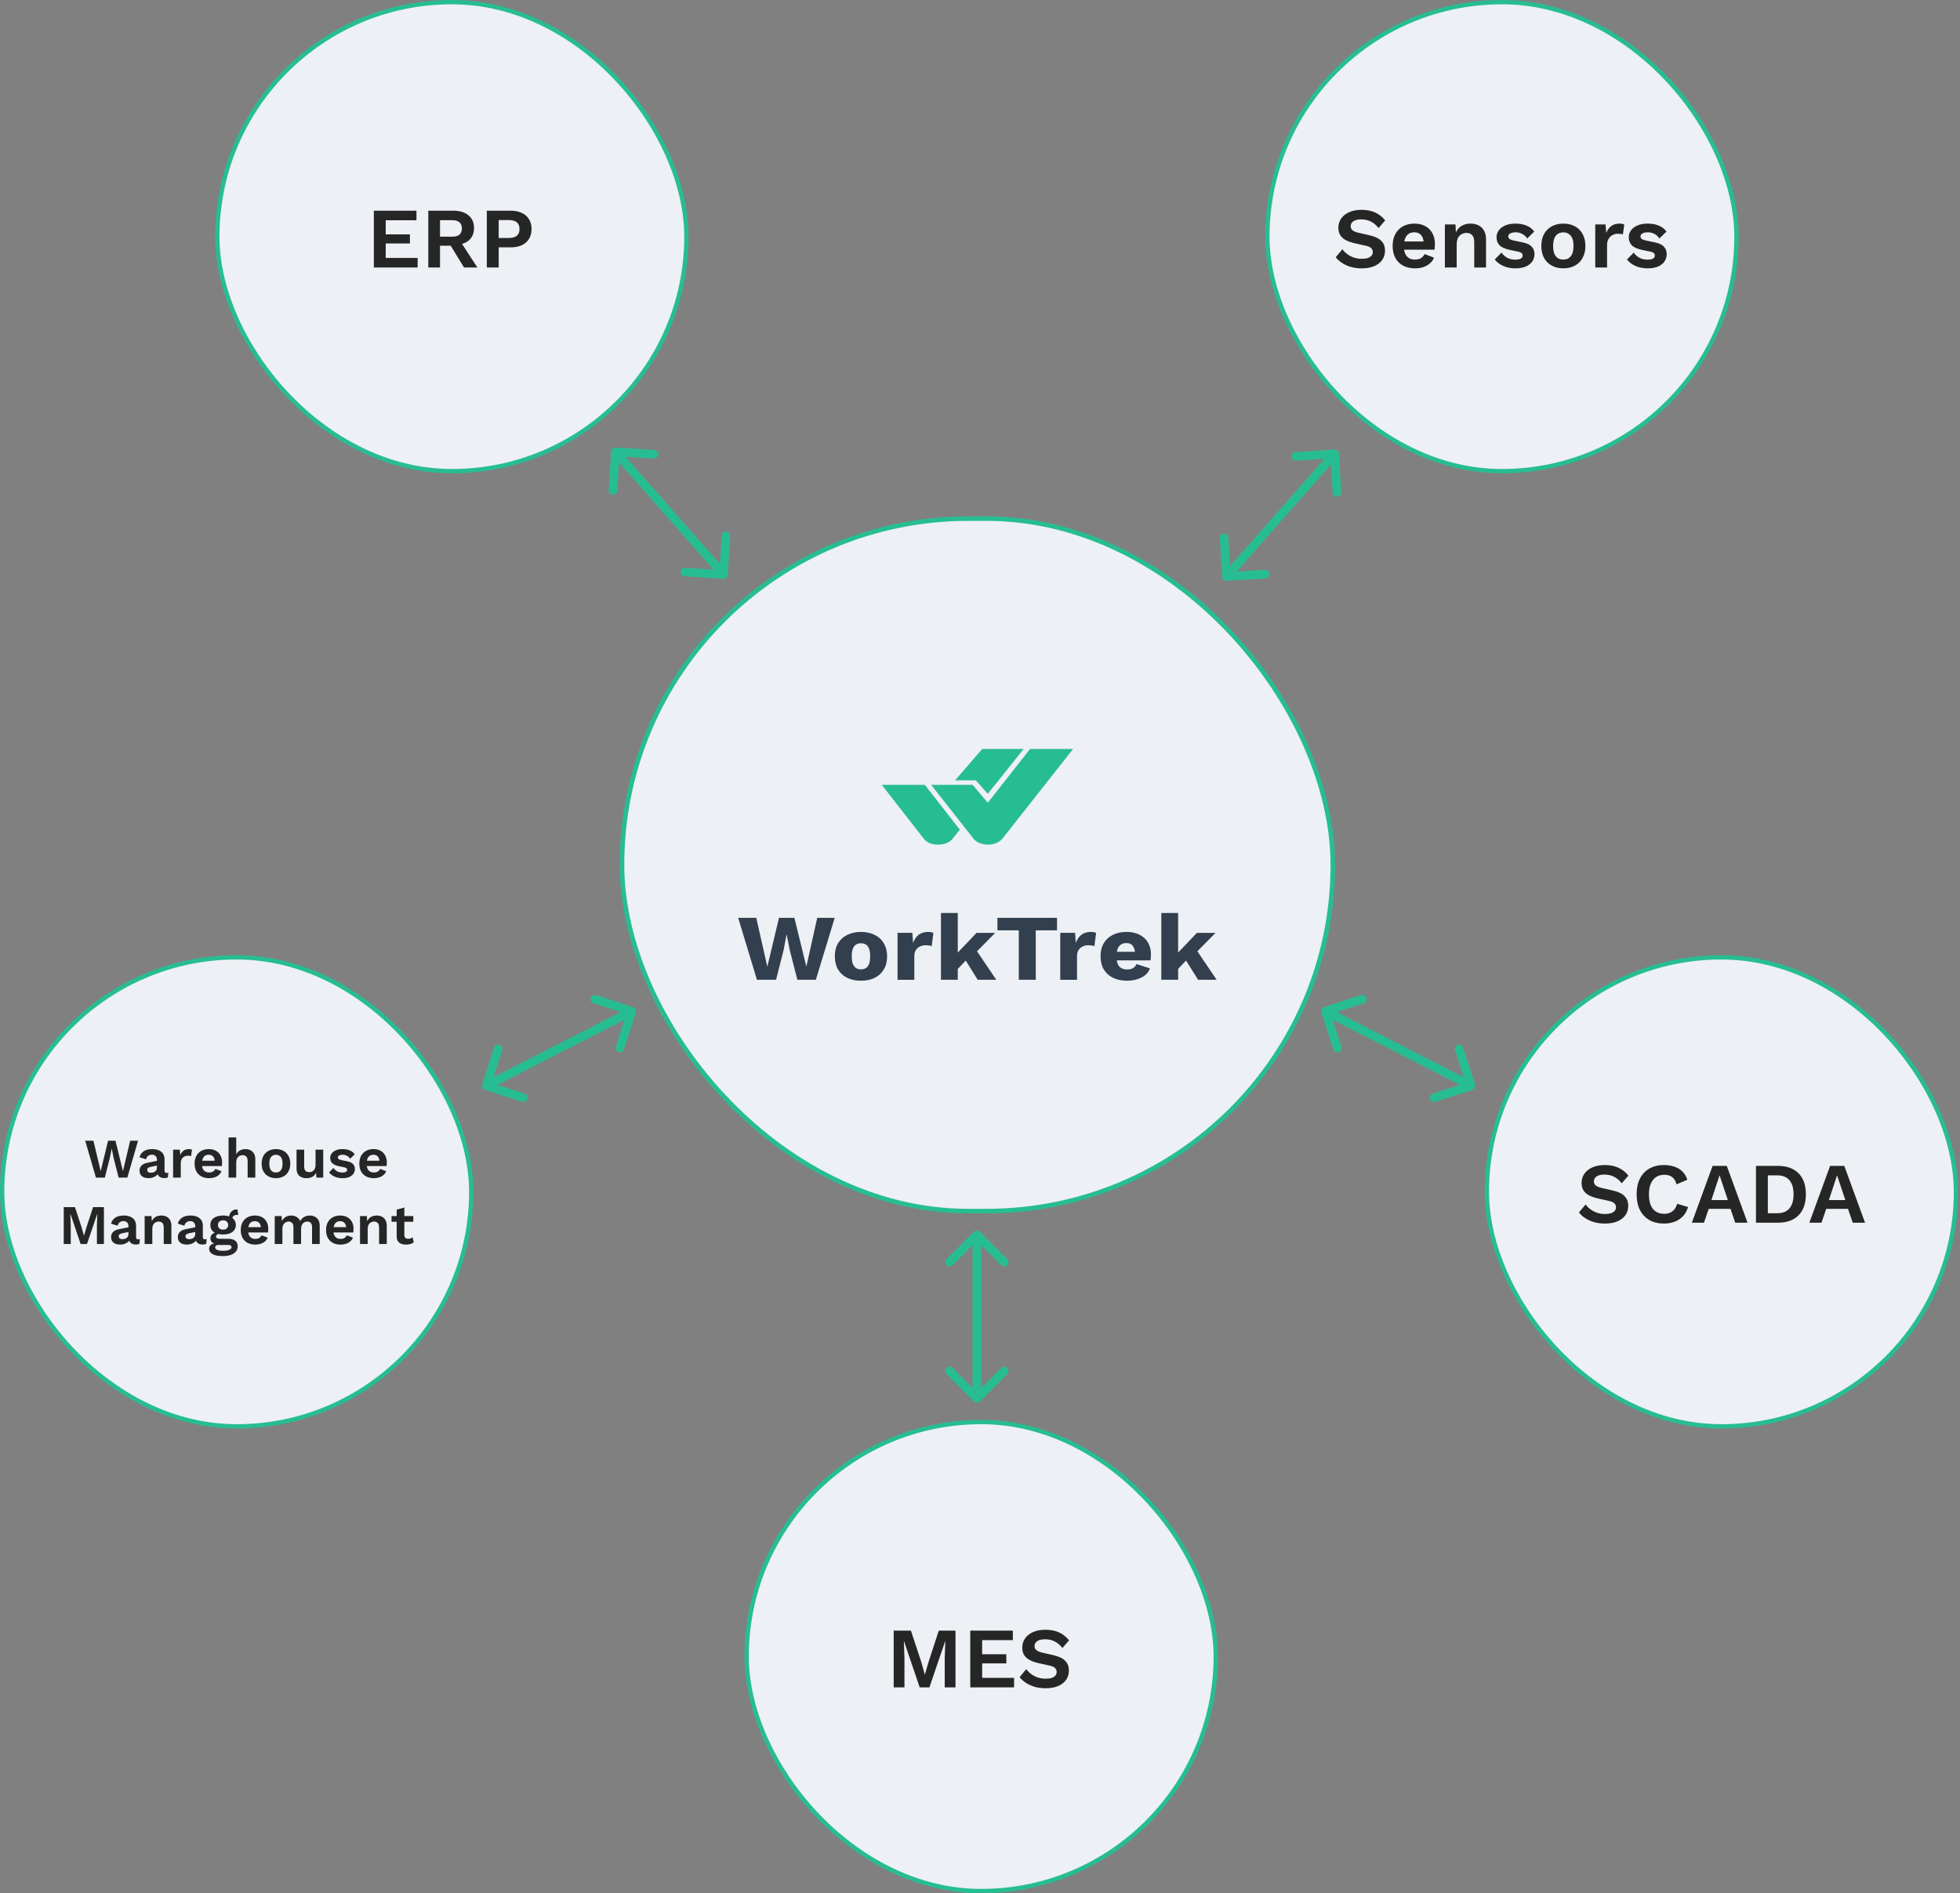
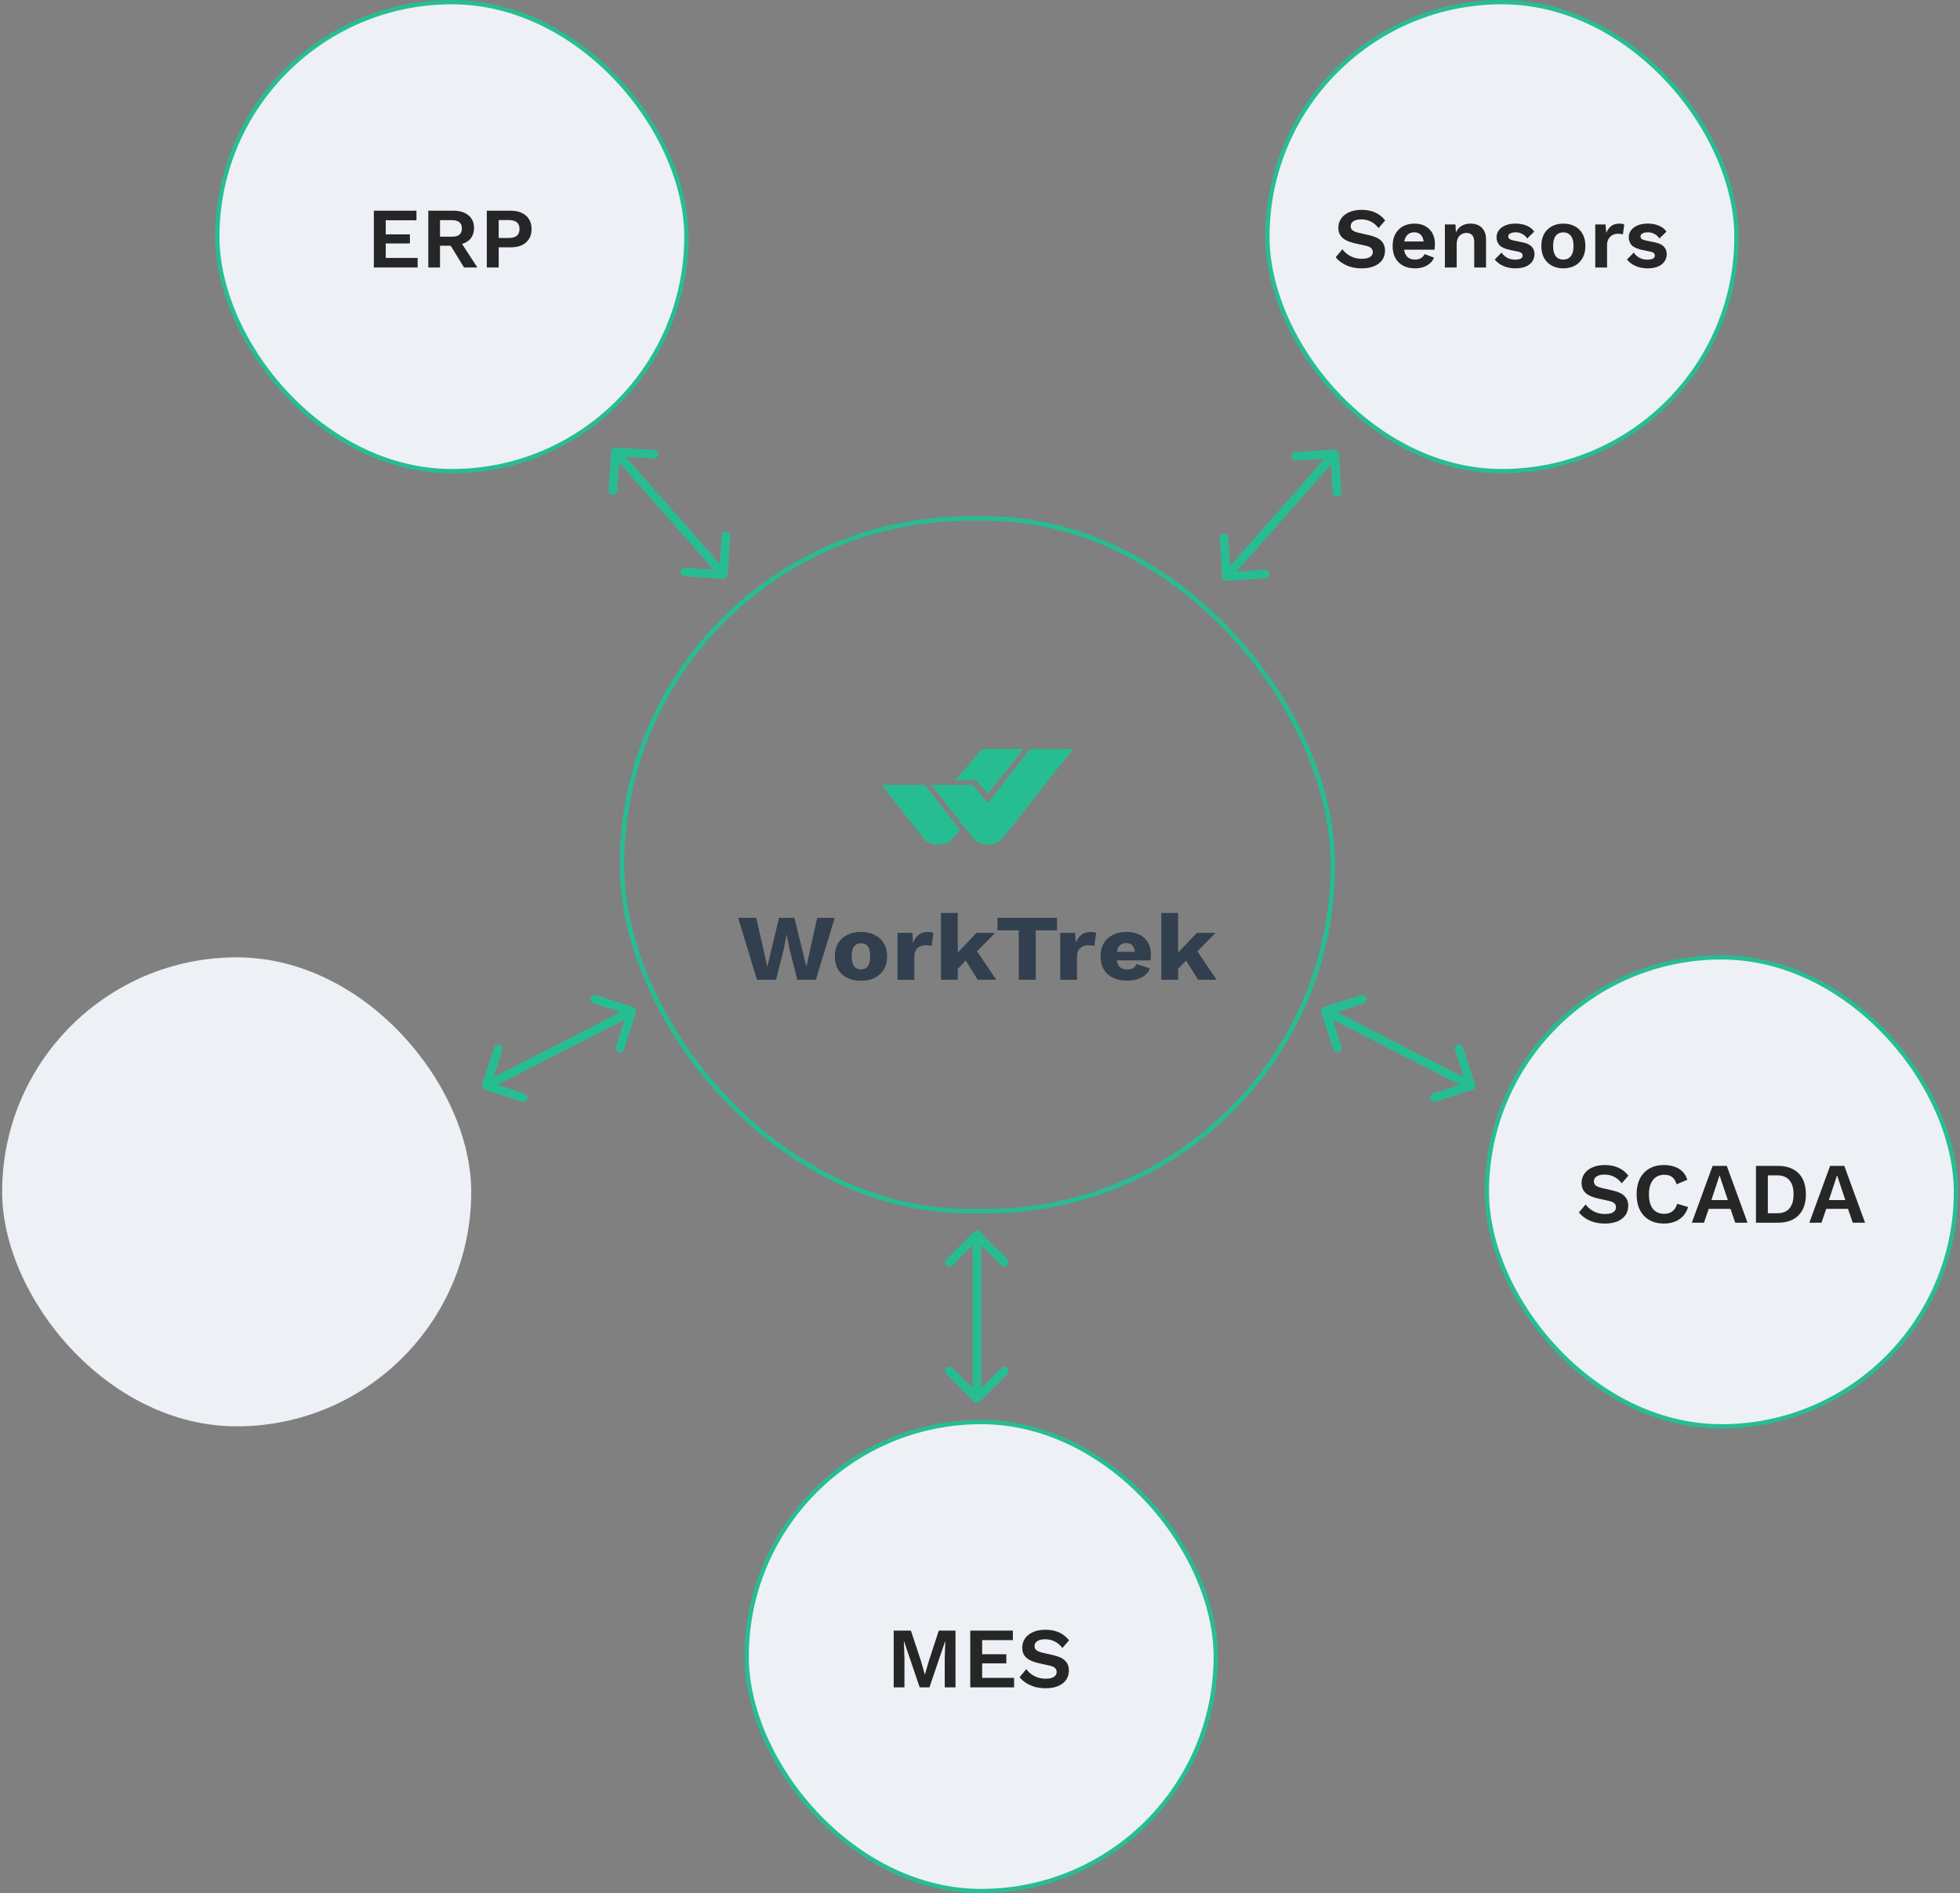
<svg xmlns="http://www.w3.org/2000/svg" width="413" height="399" viewBox="0 0 413 399" fill="none">
  <rect x="0" y="0" width="413" height="399" fill="#808080" stroke="none" />
  <rect x="45.793" y="0.453" width="98.843" height="98.843" rx="49.422" fill="#EDF0F4" />
  <rect x="45.793" y="0.453" width="98.843" height="98.843" rx="49.422" stroke="#27BD92" stroke-width="0.907" />
  <path d="M78.775 56.375V44.405H87.752V46.418H81.277V49.392H86.374V51.315H81.277V54.362H88.006V56.375H78.775ZM95.529 44.405C96.883 44.405 97.947 44.731 98.721 45.384C99.495 46.037 99.882 46.914 99.882 48.014C99.882 49.187 99.495 50.088 98.721 50.717C97.947 51.333 96.889 51.641 95.547 51.641L95.293 51.786H92.718V56.375H90.251V44.405H95.529ZM95.239 49.882C95.94 49.882 96.46 49.743 96.799 49.465C97.149 49.175 97.325 48.733 97.325 48.141C97.325 47.549 97.149 47.113 96.799 46.835C96.46 46.545 95.94 46.4 95.239 46.4H92.718V49.882H95.239ZM96.708 50.408L100.589 56.375H97.778L94.568 51.134L96.708 50.408ZM107.602 44.405C108.521 44.405 109.307 44.562 109.96 44.877C110.613 45.179 111.115 45.62 111.465 46.2C111.828 46.769 112.009 47.458 112.009 48.268C112.009 49.078 111.828 49.773 111.465 50.354C111.115 50.922 110.613 51.363 109.96 51.678C109.307 51.98 108.521 52.131 107.602 52.131H105.081V56.375H102.579V44.405H107.602ZM107.221 50.154C107.971 50.154 108.533 49.997 108.908 49.683C109.283 49.356 109.47 48.885 109.47 48.268C109.47 47.639 109.283 47.168 108.908 46.853C108.533 46.539 107.971 46.382 107.221 46.382H105.081V50.154H107.221Z" fill="#262626" />
  <rect x="267.057" y="0.453" width="98.843" height="98.843" rx="49.422" fill="#EDF0F4" />
  <rect x="267.057" y="0.453" width="98.843" height="98.843" rx="49.422" stroke="#27BD92" stroke-width="0.907" />
  <path d="M286.909 44.224C287.997 44.224 288.952 44.411 289.775 44.786C290.597 45.161 291.298 45.717 291.878 46.454L290.482 48.069C289.986 47.44 289.442 46.98 288.85 46.69C288.269 46.388 287.592 46.237 286.818 46.237C286.311 46.237 285.887 46.303 285.549 46.436C285.222 46.569 284.981 46.745 284.823 46.962C284.678 47.18 284.606 47.422 284.606 47.688C284.606 48.014 284.733 48.292 284.987 48.522C285.241 48.74 285.676 48.921 286.292 49.066L288.523 49.574C289.708 49.84 290.555 50.239 291.062 50.771C291.582 51.291 291.842 51.968 291.842 52.802C291.842 53.588 291.637 54.265 291.226 54.833C290.814 55.39 290.24 55.819 289.503 56.121C288.765 56.411 287.919 56.556 286.964 56.556C286.129 56.556 285.361 56.46 284.66 56.266C283.971 56.061 283.354 55.782 282.81 55.432C282.266 55.081 281.813 54.676 281.45 54.217L282.865 52.53C283.143 52.917 283.487 53.262 283.898 53.564C284.31 53.866 284.775 54.108 285.295 54.289C285.827 54.459 286.383 54.543 286.964 54.543C287.459 54.543 287.876 54.489 288.215 54.38C288.566 54.259 288.826 54.096 288.995 53.89C289.176 53.673 289.267 53.413 289.267 53.111C289.267 52.796 289.158 52.53 288.94 52.312C288.735 52.083 288.348 51.907 287.78 51.786L285.349 51.242C284.648 51.073 284.044 50.855 283.536 50.59C283.04 50.311 282.659 49.961 282.393 49.538C282.139 49.102 282.012 48.589 282.012 47.996C282.012 47.283 282.206 46.642 282.593 46.074C282.98 45.505 283.536 45.058 284.261 44.731C284.999 44.393 285.881 44.224 286.909 44.224ZM298.164 56.556C297.209 56.556 296.374 56.369 295.661 55.994C294.96 55.619 294.416 55.081 294.029 54.38C293.642 53.679 293.448 52.832 293.448 51.841C293.448 50.849 293.642 50.003 294.029 49.302C294.416 48.6 294.954 48.062 295.643 47.688C296.344 47.313 297.142 47.126 298.037 47.126C298.956 47.126 299.736 47.313 300.376 47.688C301.017 48.05 301.507 48.552 301.845 49.193C302.184 49.822 302.353 50.541 302.353 51.351C302.353 51.593 302.347 51.823 302.335 52.04C302.323 52.258 302.305 52.452 302.281 52.621H295.044V50.898H301.192L299.995 51.333C299.995 50.571 299.82 49.985 299.47 49.574C299.131 49.163 298.647 48.957 298.019 48.957C297.559 48.957 297.16 49.066 296.822 49.284C296.495 49.501 296.247 49.828 296.078 50.263C295.909 50.686 295.824 51.224 295.824 51.877C295.824 52.518 295.915 53.05 296.096 53.473C296.29 53.884 296.556 54.193 296.894 54.398C297.245 54.604 297.662 54.706 298.146 54.706C298.678 54.706 299.107 54.604 299.433 54.398C299.76 54.193 300.014 53.908 300.195 53.546L302.172 54.307C301.978 54.779 301.682 55.184 301.283 55.523C300.896 55.861 300.431 56.121 299.887 56.303C299.355 56.472 298.78 56.556 298.164 56.556ZM304.459 56.375V47.307H306.69L306.835 50.027L306.526 49.737C306.672 49.145 306.901 48.655 307.216 48.268C307.53 47.881 307.911 47.597 308.358 47.416C308.818 47.222 309.319 47.126 309.864 47.126C310.492 47.126 311.048 47.246 311.532 47.488C312.028 47.73 312.415 48.099 312.693 48.594C312.983 49.078 313.128 49.689 313.128 50.426V56.375H310.643V51.134C310.643 50.36 310.492 49.828 310.19 49.538C309.888 49.235 309.495 49.084 309.011 49.084C308.673 49.084 308.34 49.169 308.014 49.338C307.699 49.495 307.439 49.755 307.234 50.118C307.04 50.481 306.944 50.964 306.944 51.569V56.375H304.459ZM319.315 56.556C318.396 56.556 317.556 56.393 316.794 56.067C316.045 55.74 315.434 55.281 314.962 54.688L316.395 53.237C316.685 53.673 317.072 54.029 317.556 54.307C318.04 54.586 318.614 54.725 319.279 54.725C319.75 54.725 320.125 54.658 320.403 54.525C320.693 54.38 320.839 54.156 320.839 53.854C320.839 53.661 320.772 53.497 320.639 53.364C320.506 53.219 320.24 53.104 319.841 53.02L318.245 52.693C317.193 52.476 316.444 52.149 315.996 51.714C315.561 51.267 315.343 50.692 315.343 49.991C315.343 49.495 315.488 49.03 315.779 48.594C316.081 48.159 316.528 47.809 317.121 47.543C317.713 47.264 318.451 47.126 319.333 47.126C320.24 47.126 321.026 47.27 321.691 47.561C322.368 47.839 322.9 48.256 323.287 48.812L321.8 50.263C321.534 49.84 321.183 49.52 320.748 49.302C320.325 49.072 319.877 48.957 319.406 48.957C319.067 48.957 318.777 48.993 318.535 49.066C318.293 49.139 318.112 49.241 317.991 49.374C317.87 49.495 317.81 49.653 317.81 49.846C317.81 50.039 317.894 50.209 318.064 50.354C318.233 50.487 318.541 50.602 318.989 50.698L320.839 51.079C321.733 51.261 322.374 51.569 322.761 52.004C323.148 52.427 323.341 52.941 323.341 53.546C323.341 54.126 323.184 54.646 322.87 55.105C322.568 55.553 322.114 55.91 321.51 56.175C320.917 56.429 320.186 56.556 319.315 56.556ZM329.422 47.126C330.341 47.126 331.145 47.313 331.835 47.688C332.536 48.062 333.08 48.6 333.467 49.302C333.866 50.003 334.065 50.849 334.065 51.841C334.065 52.82 333.866 53.667 333.467 54.38C333.08 55.081 332.536 55.619 331.835 55.994C331.145 56.369 330.341 56.556 329.422 56.556C328.516 56.556 327.712 56.369 327.01 55.994C326.309 55.619 325.759 55.081 325.36 54.38C324.973 53.667 324.78 52.82 324.78 51.841C324.78 50.849 324.973 50.003 325.36 49.302C325.759 48.6 326.309 48.062 327.01 47.688C327.712 47.313 328.516 47.126 329.422 47.126ZM329.422 48.975C328.963 48.975 328.57 49.084 328.244 49.302C327.929 49.507 327.687 49.822 327.518 50.245C327.349 50.668 327.264 51.2 327.264 51.841C327.264 52.482 327.349 53.014 327.518 53.437C327.687 53.86 327.929 54.181 328.244 54.398C328.57 54.604 328.963 54.706 329.422 54.706C329.87 54.706 330.251 54.604 330.565 54.398C330.891 54.181 331.139 53.86 331.309 53.437C331.478 53.014 331.563 52.482 331.563 51.841C331.563 51.2 331.478 50.668 331.309 50.245C331.139 49.822 330.891 49.507 330.565 49.302C330.251 49.084 329.87 48.975 329.422 48.975ZM336.144 56.375V47.307H338.303L338.466 49.084C338.708 48.456 339.058 47.972 339.518 47.633C339.989 47.295 340.576 47.126 341.277 47.126C341.483 47.126 341.67 47.144 341.839 47.18C342.008 47.216 342.148 47.264 342.256 47.325L341.966 49.411C341.845 49.362 341.694 49.326 341.513 49.302C341.343 49.278 341.12 49.266 340.842 49.266C340.479 49.266 340.128 49.356 339.79 49.538C339.451 49.707 339.173 49.973 338.956 50.336C338.738 50.686 338.629 51.134 338.629 51.678V56.375H336.144ZM347.175 56.556C346.256 56.556 345.416 56.393 344.654 56.067C343.904 55.74 343.294 55.281 342.822 54.688L344.255 53.237C344.545 53.673 344.932 54.029 345.416 54.307C345.899 54.586 346.474 54.725 347.139 54.725C347.61 54.725 347.985 54.658 348.263 54.525C348.553 54.38 348.698 54.156 348.698 53.854C348.698 53.661 348.632 53.497 348.499 53.364C348.366 53.219 348.1 53.104 347.701 53.02L346.105 52.693C345.053 52.476 344.303 52.149 343.856 51.714C343.421 51.267 343.203 50.692 343.203 49.991C343.203 49.495 343.348 49.03 343.638 48.594C343.941 48.159 344.388 47.809 344.98 47.543C345.573 47.264 346.31 47.126 347.193 47.126C348.1 47.126 348.886 47.27 349.551 47.561C350.228 47.839 350.76 48.256 351.147 48.812L349.66 50.263C349.394 49.84 349.043 49.52 348.608 49.302C348.185 49.072 347.737 48.957 347.266 48.957C346.927 48.957 346.637 48.993 346.395 49.066C346.153 49.139 345.972 49.241 345.851 49.374C345.73 49.495 345.67 49.653 345.67 49.846C345.67 50.039 345.754 50.209 345.924 50.354C346.093 50.487 346.401 50.602 346.849 50.698L348.698 51.079C349.593 51.261 350.234 51.569 350.621 52.004C351.008 52.427 351.201 52.941 351.201 53.546C351.201 54.126 351.044 54.646 350.73 55.105C350.427 55.553 349.974 55.91 349.369 56.175C348.777 56.429 348.046 56.556 347.175 56.556Z" fill="#262626" />
  <rect x="157.332" y="299.703" width="98.843" height="98.843" rx="49.422" fill="#EDF0F4" />
  <rect x="157.332" y="299.703" width="98.843" height="98.843" rx="49.422" stroke="#27BD92" stroke-width="0.907" />
  <path d="M201.336 343.655V355.625H199.068V349.386L199.195 345.886H199.159L195.84 355.625H193.791L190.49 345.886H190.454L190.581 349.386V355.625H188.314V343.655H191.941L194.099 350.184L194.861 352.886H194.897L195.677 350.202L197.817 343.655H201.336ZM204.449 355.625V343.655H213.426V345.668H206.951V348.642H212.048V350.565H206.951V353.612H213.68V355.625H204.449ZM220.296 343.474C221.385 343.474 222.34 343.661 223.162 344.036C223.984 344.411 224.685 344.967 225.266 345.704L223.869 347.319C223.374 346.69 222.829 346.23 222.237 345.94C221.657 345.638 220.98 345.487 220.206 345.487C219.698 345.487 219.275 345.553 218.936 345.686C218.61 345.819 218.368 345.995 218.211 346.212C218.066 346.43 217.993 346.672 217.993 346.938C217.993 347.264 218.12 347.542 218.374 347.772C218.628 347.99 219.063 348.171 219.68 348.316L221.911 348.824C223.095 349.09 223.942 349.489 224.45 350.021C224.97 350.541 225.229 351.218 225.229 352.052C225.229 352.838 225.024 353.515 224.613 354.083C224.202 354.64 223.627 355.069 222.89 355.371C222.152 355.661 221.306 355.806 220.351 355.806C219.517 355.806 218.749 355.71 218.047 355.516C217.358 355.311 216.742 355.033 216.198 354.682C215.653 354.331 215.2 353.926 214.837 353.467L216.252 351.78C216.53 352.167 216.875 352.512 217.286 352.814C217.697 353.116 218.162 353.358 218.682 353.539C219.214 353.709 219.77 353.793 220.351 353.793C220.847 353.793 221.264 353.739 221.602 353.63C221.953 353.509 222.213 353.346 222.382 353.14C222.563 352.923 222.654 352.663 222.654 352.36C222.654 352.046 222.545 351.78 222.328 351.562C222.122 351.333 221.735 351.157 221.167 351.036L218.737 350.492C218.035 350.323 217.431 350.105 216.923 349.839C216.427 349.561 216.046 349.211 215.78 348.788C215.527 348.352 215.4 347.838 215.4 347.246C215.4 346.533 215.593 345.892 215.98 345.324C216.367 344.755 216.923 344.308 217.648 343.981C218.386 343.643 219.269 343.474 220.296 343.474Z" fill="#262626" />
  <rect x="313.305" y="201.766" width="98.843" height="98.843" rx="49.422" fill="#EDF0F4" />
  <rect x="313.305" y="201.766" width="98.843" height="98.843" rx="49.422" stroke="#27BD92" stroke-width="0.907" />
  <path d="M338.157 245.537C339.245 245.537 340.201 245.724 341.023 246.099C341.845 246.474 342.546 247.03 343.127 247.767L341.73 249.382C341.234 248.753 340.69 248.293 340.098 248.003C339.517 247.701 338.84 247.55 338.066 247.55C337.559 247.55 337.135 247.616 336.797 247.749C336.47 247.882 336.229 248.058 336.071 248.275C335.926 248.493 335.854 248.735 335.854 249.001C335.854 249.327 335.981 249.605 336.235 249.835C336.489 250.053 336.924 250.234 337.541 250.379L339.771 250.887C340.956 251.153 341.803 251.552 342.31 252.084C342.83 252.604 343.09 253.281 343.09 254.115C343.09 254.901 342.885 255.578 342.474 256.146C342.063 256.703 341.488 257.132 340.751 257.434C340.013 257.724 339.167 257.869 338.212 257.869C337.377 257.869 336.61 257.773 335.908 257.579C335.219 257.374 334.602 257.096 334.058 256.745C333.514 256.394 333.061 255.989 332.698 255.53L334.113 253.843C334.391 254.23 334.735 254.575 335.147 254.877C335.558 255.179 336.023 255.421 336.543 255.602C337.075 255.772 337.631 255.856 338.212 255.856C338.707 255.856 339.124 255.802 339.463 255.693C339.814 255.572 340.074 255.409 340.243 255.203C340.424 254.986 340.515 254.726 340.515 254.423C340.515 254.109 340.406 253.843 340.188 253.625C339.983 253.396 339.596 253.22 339.028 253.099L336.597 252.555C335.896 252.386 335.292 252.168 334.784 251.902C334.288 251.624 333.907 251.274 333.641 250.851C333.387 250.415 333.26 249.901 333.26 249.309C333.26 248.596 333.454 247.955 333.841 247.387C334.228 246.818 334.784 246.371 335.509 246.044C336.247 245.706 337.129 245.537 338.157 245.537ZM355.705 254.387C355.475 255.161 355.113 255.808 354.617 256.328C354.121 256.848 353.535 257.235 352.858 257.488C352.181 257.742 351.437 257.869 350.627 257.869C349.442 257.869 348.414 257.621 347.544 257.126C346.685 256.63 346.02 255.923 345.549 255.004C345.089 254.085 344.86 252.985 344.86 251.703C344.86 250.421 345.089 249.321 345.549 248.402C346.02 247.483 346.685 246.776 347.544 246.28C348.414 245.784 349.43 245.537 350.591 245.537C351.413 245.537 352.156 245.651 352.821 245.881C353.486 246.099 354.049 246.437 354.508 246.897C354.98 247.356 355.324 247.937 355.542 248.638L353.275 249.599C353.069 248.874 352.755 248.36 352.332 248.058C351.909 247.743 351.364 247.586 350.699 247.586C350.047 247.586 349.472 247.743 348.976 248.058C348.493 248.372 348.118 248.837 347.852 249.454C347.586 250.059 347.453 250.808 347.453 251.703C347.453 252.586 347.574 253.335 347.816 253.952C348.07 254.569 348.438 255.034 348.922 255.348C349.406 255.663 349.998 255.82 350.699 255.82C351.352 255.82 351.915 255.645 352.386 255.294C352.87 254.943 353.208 254.411 353.402 253.698L355.705 254.387ZM368.23 257.688H365.637L364.639 254.768H360.051L359.053 257.688H356.496L360.867 245.718H363.859L368.23 257.688ZM360.613 252.918H364.077L362.336 247.695L360.613 252.918ZM374.631 245.718C376.505 245.718 377.956 246.238 378.983 247.278C380.011 248.305 380.525 249.781 380.525 251.703C380.525 253.613 380.011 255.088 378.983 256.128C377.956 257.168 376.505 257.688 374.631 257.688H370.006V245.718H374.631ZM374.504 255.693C375.64 255.693 376.493 255.354 377.061 254.677C377.641 253.988 377.931 252.997 377.931 251.703C377.931 250.409 377.641 249.424 377.061 248.747C376.493 248.058 375.64 247.713 374.504 247.713H372.509V255.693H374.504ZM392.991 257.688H390.397L389.4 254.768H384.811L383.814 257.688H381.257L385.627 245.718H388.62L392.991 257.688ZM385.373 252.918H388.838L387.096 247.695L385.373 252.918Z" fill="#262626" />
  <rect x="0.453" y="201.766" width="98.843" height="98.843" rx="49.422" fill="#EDF0F4" />
-   <rect x="0.453" y="201.766" width="98.843" height="98.843" rx="49.422" stroke="#27BD92" stroke-width="0.907" />
-   <path d="M20.214 248.188L17.951 240.407H19.684L21.216 246.832L22.772 240.407H24.328L25.908 246.832L27.429 240.407H29.091L26.828 248.188H25L23.916 243.944L23.55 242.105H23.527L23.161 243.944L22.089 248.188H20.214ZM33.068 244.427C33.068 244.089 32.969 243.826 32.773 243.638C32.584 243.449 32.333 243.355 32.019 243.355C31.728 243.355 31.472 243.429 31.252 243.579C31.032 243.728 30.871 243.976 30.769 244.321L29.39 243.897C29.523 243.378 29.814 242.962 30.262 242.647C30.718 242.333 31.327 242.176 32.089 242.176C32.608 242.176 33.06 242.258 33.445 242.423C33.83 242.581 34.129 242.82 34.341 243.142C34.561 243.465 34.671 243.869 34.671 244.357V246.75C34.671 247.048 34.812 247.198 35.095 247.198C35.229 247.198 35.355 247.178 35.473 247.139L35.378 248.141C35.174 248.243 34.919 248.294 34.612 248.294C34.337 248.294 34.089 248.247 33.869 248.153C33.649 248.058 33.476 247.917 33.351 247.728C33.225 247.532 33.162 247.288 33.162 246.997V246.95L33.445 246.903C33.398 247.202 33.268 247.457 33.056 247.669C32.844 247.874 32.584 248.031 32.278 248.141C31.979 248.251 31.669 248.306 31.347 248.306C30.946 248.306 30.6 248.247 30.309 248.129C30.018 248.003 29.794 247.823 29.637 247.587C29.48 247.351 29.401 247.06 29.401 246.714C29.401 246.274 29.543 245.917 29.826 245.642C30.109 245.359 30.514 245.166 31.04 245.064L33.256 244.616L33.245 245.618L31.83 245.901C31.563 245.956 31.358 246.031 31.217 246.125C31.083 246.211 31.017 246.357 31.017 246.561C31.017 246.758 31.087 246.907 31.229 247.009C31.378 247.111 31.555 247.162 31.759 247.162C31.924 247.162 32.085 247.143 32.243 247.103C32.4 247.064 32.541 247.001 32.667 246.915C32.793 246.828 32.891 246.71 32.962 246.561C33.032 246.412 33.068 246.231 33.068 246.019V244.427ZM36.477 248.188V242.294H37.88L37.986 243.449C38.143 243.04 38.371 242.726 38.67 242.506C38.977 242.286 39.358 242.176 39.813 242.176C39.947 242.176 40.069 242.188 40.179 242.211C40.289 242.235 40.379 242.266 40.45 242.305L40.261 243.661C40.183 243.63 40.085 243.606 39.967 243.59C39.857 243.575 39.711 243.567 39.531 243.567C39.295 243.567 39.067 243.626 38.847 243.744C38.627 243.854 38.446 244.027 38.304 244.262C38.163 244.49 38.092 244.781 38.092 245.135V248.188H36.477ZM44.07 248.306C43.45 248.306 42.907 248.184 42.444 247.94C41.988 247.697 41.634 247.347 41.383 246.891C41.131 246.435 41.005 245.885 41.005 245.241C41.005 244.596 41.131 244.046 41.383 243.59C41.634 243.135 41.984 242.785 42.432 242.541C42.888 242.298 43.406 242.176 43.988 242.176C44.585 242.176 45.092 242.298 45.509 242.541C45.925 242.777 46.243 243.103 46.464 243.52C46.684 243.928 46.794 244.396 46.794 244.923C46.794 245.08 46.79 245.229 46.782 245.371C46.774 245.512 46.762 245.638 46.746 245.748H42.043V244.628H46.039L45.261 244.911C45.261 244.416 45.147 244.034 44.919 243.767C44.699 243.5 44.385 243.366 43.976 243.366C43.678 243.366 43.418 243.437 43.198 243.579C42.986 243.72 42.825 243.932 42.715 244.215C42.605 244.49 42.55 244.84 42.55 245.264C42.55 245.681 42.609 246.027 42.727 246.302C42.852 246.569 43.025 246.769 43.245 246.903C43.473 247.037 43.744 247.103 44.059 247.103C44.404 247.103 44.683 247.037 44.896 246.903C45.108 246.769 45.273 246.585 45.391 246.349L46.676 246.844C46.55 247.151 46.357 247.414 46.098 247.634C45.847 247.854 45.544 248.023 45.19 248.141C44.845 248.251 44.471 248.306 44.07 248.306ZM48.162 248.188V239.712H49.777V243.296C49.966 242.918 50.225 242.639 50.555 242.459C50.886 242.27 51.259 242.176 51.675 242.176C52.084 242.176 52.446 242.254 52.76 242.412C53.082 242.569 53.334 242.808 53.514 243.131C53.703 243.445 53.797 243.842 53.797 244.321V248.188H52.182V244.793C52.182 244.282 52.084 243.932 51.888 243.744C51.691 243.547 51.44 243.449 51.133 243.449C50.905 243.449 50.685 243.504 50.473 243.614C50.269 243.716 50.1 243.889 49.966 244.133C49.84 244.368 49.777 244.683 49.777 245.076V248.188H48.162ZM58.149 242.176C58.746 242.176 59.269 242.298 59.717 242.541C60.173 242.785 60.526 243.135 60.778 243.59C61.037 244.046 61.167 244.596 61.167 245.241C61.167 245.877 61.037 246.428 60.778 246.891C60.526 247.347 60.173 247.697 59.717 247.94C59.269 248.184 58.746 248.306 58.149 248.306C57.559 248.306 57.037 248.184 56.581 247.94C56.125 247.697 55.768 247.347 55.508 246.891C55.257 246.428 55.131 245.877 55.131 245.241C55.131 244.596 55.257 244.046 55.508 243.59C55.768 243.135 56.125 242.785 56.581 242.541C57.037 242.298 57.559 242.176 58.149 242.176ZM58.149 243.378C57.85 243.378 57.595 243.449 57.383 243.59C57.178 243.724 57.021 243.928 56.911 244.203C56.801 244.478 56.746 244.824 56.746 245.241C56.746 245.657 56.801 246.003 56.911 246.278C57.021 246.553 57.178 246.762 57.383 246.903C57.595 247.037 57.85 247.103 58.149 247.103C58.44 247.103 58.687 247.037 58.892 246.903C59.104 246.762 59.265 246.553 59.375 246.278C59.485 246.003 59.54 245.657 59.54 245.241C59.54 244.824 59.485 244.478 59.375 244.203C59.265 243.928 59.104 243.724 58.892 243.59C58.687 243.449 58.44 243.378 58.149 243.378ZM64.569 248.306C64.176 248.306 63.823 248.235 63.508 248.094C63.194 247.952 62.943 247.728 62.754 247.422C62.573 247.107 62.483 246.703 62.483 246.207V242.294H64.098V245.818C64.098 246.274 64.192 246.593 64.381 246.773C64.569 246.946 64.841 247.033 65.194 247.033C65.359 247.033 65.52 247.005 65.677 246.95C65.835 246.887 65.972 246.793 66.09 246.667C66.216 246.542 66.314 246.38 66.385 246.184C66.456 245.98 66.491 245.74 66.491 245.465V242.294H68.106V248.188H66.668L66.609 247.162C66.412 247.555 66.141 247.846 65.795 248.035C65.457 248.215 65.049 248.306 64.569 248.306ZM72.163 248.306C71.566 248.306 71.02 248.2 70.525 247.988C70.037 247.775 69.64 247.477 69.334 247.092L70.265 246.149C70.454 246.431 70.705 246.663 71.02 246.844C71.334 247.025 71.707 247.115 72.14 247.115C72.446 247.115 72.69 247.072 72.871 246.986C73.059 246.891 73.153 246.746 73.153 246.549C73.153 246.424 73.11 246.318 73.024 246.231C72.937 246.137 72.764 246.062 72.505 246.007L71.468 245.795C70.784 245.653 70.297 245.441 70.006 245.158C69.723 244.868 69.582 244.494 69.582 244.038C69.582 243.716 69.676 243.414 69.864 243.131C70.061 242.848 70.352 242.62 70.737 242.447C71.122 242.266 71.601 242.176 72.175 242.176C72.764 242.176 73.275 242.27 73.707 242.459C74.148 242.639 74.493 242.911 74.745 243.272L73.778 244.215C73.605 243.94 73.377 243.732 73.094 243.59C72.819 243.441 72.529 243.366 72.222 243.366C72.002 243.366 71.814 243.39 71.656 243.437C71.499 243.484 71.381 243.551 71.303 243.638C71.224 243.716 71.185 243.818 71.185 243.944C71.185 244.07 71.24 244.18 71.35 244.274C71.46 244.361 71.66 244.435 71.951 244.498L73.153 244.746C73.735 244.864 74.152 245.064 74.403 245.347C74.654 245.622 74.78 245.956 74.78 246.349C74.78 246.726 74.678 247.064 74.474 247.363C74.277 247.654 73.983 247.885 73.59 248.058C73.204 248.223 72.729 248.306 72.163 248.306ZM78.78 248.306C78.159 248.306 77.617 248.184 77.153 247.94C76.698 247.697 76.344 247.347 76.092 246.891C75.841 246.435 75.715 245.885 75.715 245.241C75.715 244.596 75.841 244.046 76.092 243.59C76.344 243.135 76.694 242.785 77.141 242.541C77.597 242.298 78.116 242.176 78.698 242.176C79.295 242.176 79.802 242.298 80.218 242.541C80.635 242.777 80.953 243.103 81.173 243.52C81.393 243.928 81.503 244.396 81.503 244.923C81.503 245.08 81.499 245.229 81.492 245.371C81.484 245.512 81.472 245.638 81.456 245.748H76.752V244.628H80.749L79.971 244.911C79.971 244.416 79.857 244.034 79.629 243.767C79.409 243.5 79.094 243.366 78.686 243.366C78.387 243.366 78.128 243.437 77.908 243.579C77.696 243.72 77.534 243.932 77.424 244.215C77.314 244.49 77.259 244.84 77.259 245.264C77.259 245.681 77.318 246.027 77.436 246.302C77.562 246.569 77.735 246.769 77.955 246.903C78.183 247.037 78.454 247.103 78.768 247.103C79.114 247.103 79.393 247.037 79.605 246.903C79.817 246.769 79.983 246.585 80.1 246.349L81.385 246.844C81.26 247.151 81.067 247.414 80.808 247.634C80.556 247.854 80.254 248.023 79.9 248.141C79.554 248.251 79.181 248.306 78.78 248.306ZM21.898 254.407V262.188H20.424V258.133L20.507 255.857H20.483L18.326 262.188H16.994L14.848 255.857H14.825L14.907 258.133V262.188H13.433V254.407H15.791L17.194 258.651L17.689 260.408H17.713L18.22 258.663L19.611 254.407H21.898ZM27.07 258.427C27.07 258.089 26.972 257.826 26.775 257.638C26.587 257.449 26.335 257.355 26.021 257.355C25.73 257.355 25.474 257.429 25.254 257.579C25.034 257.728 24.873 257.976 24.771 258.321L23.392 257.897C23.525 257.378 23.816 256.962 24.264 256.647C24.72 256.333 25.329 256.176 26.091 256.176C26.61 256.176 27.062 256.258 27.447 256.423C27.832 256.581 28.131 256.82 28.343 257.142C28.563 257.465 28.673 257.869 28.673 258.357V260.75C28.673 261.048 28.815 261.198 29.098 261.198C29.231 261.198 29.357 261.178 29.475 261.139L29.38 262.141C29.176 262.243 28.921 262.294 28.614 262.294C28.339 262.294 28.091 262.247 27.872 262.153C27.651 262.058 27.479 261.917 27.353 261.728C27.227 261.532 27.164 261.288 27.164 260.997V260.95L27.447 260.903C27.4 261.202 27.27 261.457 27.058 261.669C26.846 261.874 26.587 262.031 26.28 262.141C25.981 262.251 25.671 262.306 25.349 262.306C24.948 262.306 24.602 262.247 24.311 262.129C24.02 262.003 23.797 261.823 23.639 261.587C23.482 261.351 23.404 261.06 23.404 260.714C23.404 260.274 23.545 259.917 23.828 259.642C24.111 259.359 24.516 259.166 25.042 259.064L27.259 258.616L27.247 259.618L25.832 259.901C25.565 259.956 25.36 260.031 25.219 260.125C25.085 260.211 25.019 260.357 25.019 260.561C25.019 260.758 25.089 260.907 25.231 261.009C25.38 261.111 25.557 261.162 25.761 261.162C25.926 261.162 26.087 261.143 26.245 261.103C26.402 261.064 26.543 261.001 26.669 260.915C26.795 260.828 26.893 260.71 26.964 260.561C27.035 260.412 27.07 260.231 27.07 260.019V258.427ZM30.479 262.188V256.294H31.929L32.024 258.062L31.823 257.873C31.918 257.488 32.067 257.17 32.271 256.918C32.475 256.667 32.723 256.482 33.014 256.364C33.312 256.239 33.639 256.176 33.992 256.176C34.401 256.176 34.763 256.254 35.077 256.412C35.399 256.569 35.651 256.808 35.831 257.131C36.02 257.445 36.114 257.842 36.114 258.321V262.188H34.499V258.781C34.499 258.278 34.401 257.932 34.205 257.744C34.008 257.547 33.753 257.449 33.438 257.449C33.218 257.449 33.002 257.504 32.79 257.614C32.586 257.716 32.417 257.885 32.283 258.121C32.157 258.357 32.094 258.671 32.094 259.064V262.188H30.479ZM41.138 258.427C41.138 258.089 41.04 257.826 40.843 257.638C40.655 257.449 40.403 257.355 40.089 257.355C39.798 257.355 39.542 257.429 39.322 257.579C39.102 257.728 38.941 257.976 38.839 258.321L37.46 257.897C37.593 257.378 37.884 256.962 38.332 256.647C38.788 256.333 39.397 256.176 40.16 256.176C40.678 256.176 41.13 256.258 41.515 256.423C41.9 256.581 42.199 256.82 42.411 257.142C42.631 257.465 42.741 257.869 42.741 258.357V260.75C42.741 261.048 42.883 261.198 43.166 261.198C43.299 261.198 43.425 261.178 43.543 261.139L43.449 262.141C43.244 262.243 42.989 262.294 42.682 262.294C42.407 262.294 42.16 262.247 41.94 262.153C41.719 262.058 41.547 261.917 41.421 261.728C41.295 261.532 41.232 261.288 41.232 260.997V260.95L41.515 260.903C41.468 261.202 41.338 261.457 41.126 261.669C40.914 261.874 40.655 262.031 40.348 262.141C40.049 262.251 39.739 262.306 39.417 262.306C39.016 262.306 38.67 262.247 38.379 262.129C38.089 262.003 37.865 261.823 37.707 261.587C37.55 261.351 37.472 261.06 37.472 260.714C37.472 260.274 37.613 259.917 37.896 259.642C38.179 259.359 38.584 259.166 39.11 259.064L41.327 258.616L41.315 259.618L39.9 259.901C39.633 259.956 39.429 260.031 39.287 260.125C39.154 260.211 39.087 260.357 39.087 260.561C39.087 260.758 39.157 260.907 39.299 261.009C39.448 261.111 39.625 261.162 39.829 261.162C39.994 261.162 40.156 261.143 40.313 261.103C40.47 261.064 40.611 261.001 40.737 260.915C40.863 260.828 40.961 260.71 41.032 260.561C41.103 260.412 41.138 260.231 41.138 260.019V258.427ZM50.028 254.891L50.217 256.046C50.185 256.046 50.15 256.046 50.111 256.046C50.079 256.038 50.044 256.034 50.004 256.034C49.643 256.034 49.372 256.117 49.191 256.282C49.01 256.439 48.92 256.659 48.92 256.942L48.26 256.671C48.26 256.357 48.323 256.066 48.448 255.799C48.574 255.523 48.759 255.303 49.002 255.138C49.254 254.973 49.553 254.891 49.898 254.891C49.914 254.891 49.934 254.891 49.957 254.891C49.981 254.891 50.004 254.891 50.028 254.891ZM48.095 261.08C48.731 261.08 49.222 261.217 49.568 261.492C49.914 261.768 50.087 262.153 50.087 262.648C50.087 263.096 49.957 263.473 49.698 263.779C49.439 264.094 49.073 264.33 48.602 264.487C48.138 264.644 47.6 264.723 46.987 264.723C45.973 264.723 45.23 264.581 44.758 264.298C44.295 264.015 44.063 263.646 44.063 263.19C44.063 262.868 44.185 262.597 44.428 262.377C44.68 262.157 45.093 262.035 45.666 262.011L45.607 262.2C45.199 262.129 44.884 261.995 44.664 261.799C44.452 261.595 44.346 261.316 44.346 260.962C44.346 260.6 44.483 260.306 44.758 260.078C45.041 259.842 45.423 259.705 45.902 259.665L46.609 259.995H46.444C46.106 260.019 45.867 260.09 45.725 260.207C45.592 260.318 45.525 260.443 45.525 260.585C45.525 260.75 45.588 260.876 45.713 260.962C45.847 261.041 46.036 261.08 46.279 261.08H48.095ZM46.998 263.614C47.407 263.614 47.741 263.579 48 263.508C48.268 263.438 48.464 263.347 48.59 263.237C48.723 263.127 48.79 263.005 48.79 262.872C48.79 262.722 48.731 262.601 48.613 262.506C48.495 262.42 48.283 262.377 47.977 262.377H45.984C45.796 262.377 45.639 262.424 45.513 262.518C45.395 262.612 45.336 262.742 45.336 262.907C45.336 263.127 45.481 263.3 45.772 263.426C46.071 263.552 46.48 263.614 46.998 263.614ZM47.01 256.176C47.56 256.176 48.036 256.258 48.437 256.423C48.845 256.581 49.156 256.808 49.368 257.107C49.588 257.406 49.698 257.763 49.698 258.18C49.698 258.589 49.588 258.942 49.368 259.241C49.156 259.539 48.845 259.771 48.437 259.936C48.036 260.094 47.56 260.172 47.01 260.172C46.138 260.172 45.47 259.995 45.006 259.642C44.55 259.28 44.322 258.793 44.322 258.18C44.322 257.763 44.428 257.406 44.641 257.107C44.861 256.808 45.171 256.581 45.572 256.423C45.973 256.258 46.452 256.176 47.01 256.176ZM47.01 257.19C46.696 257.19 46.436 257.276 46.232 257.449C46.028 257.622 45.926 257.862 45.926 258.168C45.926 258.475 46.028 258.718 46.232 258.899C46.436 259.072 46.696 259.158 47.01 259.158C47.325 259.158 47.58 259.072 47.776 258.899C47.981 258.718 48.083 258.475 48.083 258.168C48.083 257.862 47.981 257.622 47.776 257.449C47.58 257.276 47.325 257.19 47.01 257.19ZM53.798 262.306C53.178 262.306 52.635 262.184 52.172 261.94C51.716 261.697 51.362 261.347 51.111 260.891C50.859 260.435 50.733 259.885 50.733 259.241C50.733 258.596 50.859 258.046 51.111 257.59C51.362 257.135 51.712 256.785 52.16 256.541C52.616 256.298 53.134 256.176 53.716 256.176C54.313 256.176 54.82 256.298 55.237 256.541C55.653 256.777 55.971 257.103 56.191 257.52C56.411 257.928 56.522 258.396 56.522 258.923C56.522 259.08 56.518 259.229 56.51 259.371C56.502 259.512 56.49 259.638 56.474 259.748H51.771V258.628H55.767L54.989 258.911C54.989 258.416 54.875 258.034 54.647 257.767C54.427 257.5 54.113 257.366 53.704 257.366C53.405 257.366 53.146 257.437 52.926 257.579C52.714 257.72 52.553 257.932 52.443 258.215C52.333 258.49 52.278 258.84 52.278 259.264C52.278 259.681 52.337 260.027 52.455 260.302C52.58 260.569 52.753 260.769 52.973 260.903C53.201 261.037 53.472 261.103 53.787 261.103C54.132 261.103 54.411 261.037 54.624 260.903C54.836 260.769 55.001 260.585 55.119 260.349L56.404 260.844C56.278 261.151 56.085 261.414 55.826 261.634C55.575 261.854 55.272 262.023 54.918 262.141C54.572 262.251 54.199 262.306 53.798 262.306ZM57.89 262.188V256.294H59.34L59.399 257.355C59.596 256.962 59.863 256.667 60.201 256.47C60.547 256.274 60.928 256.176 61.344 256.176C61.769 256.176 62.15 256.274 62.488 256.47C62.834 256.667 63.093 256.958 63.266 257.343C63.392 257.084 63.56 256.867 63.773 256.694C63.985 256.522 64.221 256.392 64.48 256.305C64.739 256.219 65.003 256.176 65.27 256.176C65.655 256.176 66.005 256.254 66.319 256.412C66.641 256.569 66.897 256.805 67.085 257.119C67.274 257.433 67.368 257.834 67.368 258.321V262.188H65.753V258.64C65.753 258.207 65.659 257.901 65.47 257.72C65.282 257.539 65.038 257.449 64.739 257.449C64.504 257.449 64.284 257.508 64.079 257.626C63.883 257.744 63.726 257.921 63.608 258.156C63.498 258.384 63.443 258.671 63.443 259.017V262.188H61.828V258.64C61.828 258.207 61.729 257.901 61.533 257.72C61.344 257.539 61.101 257.449 60.802 257.449C60.598 257.449 60.393 257.504 60.189 257.614C59.992 257.724 59.828 257.897 59.694 258.133C59.568 258.368 59.505 258.679 59.505 259.064V262.188H57.89ZM71.769 262.306C71.148 262.306 70.606 262.184 70.142 261.94C69.686 261.697 69.333 261.347 69.081 260.891C68.83 260.435 68.704 259.885 68.704 259.241C68.704 258.596 68.83 258.046 69.081 257.59C69.333 257.135 69.683 256.785 70.13 256.541C70.586 256.298 71.105 256.176 71.687 256.176C72.284 256.176 72.791 256.298 73.207 256.541C73.624 256.777 73.942 257.103 74.162 257.52C74.382 257.928 74.492 258.396 74.492 258.923C74.492 259.08 74.488 259.229 74.481 259.371C74.473 259.512 74.461 259.638 74.445 259.748H69.742V258.628H73.738L72.96 258.911C72.96 258.416 72.846 258.034 72.618 257.767C72.398 257.5 72.084 257.366 71.675 257.366C71.376 257.366 71.117 257.437 70.897 257.579C70.685 257.72 70.523 257.932 70.413 258.215C70.303 258.49 70.248 258.84 70.248 259.264C70.248 259.681 70.307 260.027 70.425 260.302C70.551 260.569 70.724 260.769 70.944 260.903C71.172 261.037 71.443 261.103 71.757 261.103C72.103 261.103 72.382 261.037 72.594 260.903C72.806 260.769 72.972 260.585 73.089 260.349L74.374 260.844C74.249 261.151 74.056 261.414 73.797 261.634C73.545 261.854 73.243 262.023 72.889 262.141C72.543 262.251 72.17 262.306 71.769 262.306ZM75.861 262.188V256.294H77.311L77.405 258.062L77.205 257.873C77.299 257.488 77.448 257.17 77.653 256.918C77.857 256.667 78.105 256.482 78.395 256.364C78.694 256.239 79.02 256.176 79.374 256.176C79.783 256.176 80.144 256.254 80.459 256.412C80.781 256.569 81.032 256.808 81.213 257.131C81.402 257.445 81.496 257.842 81.496 258.321V262.188H79.881V258.781C79.881 258.278 79.783 257.932 79.586 257.744C79.39 257.547 79.134 257.449 78.82 257.449C78.6 257.449 78.384 257.504 78.171 257.614C77.967 257.716 77.798 257.885 77.665 258.121C77.539 258.357 77.476 258.671 77.476 259.064V262.188H75.861ZM85.2 254.49V260.266C85.2 260.549 85.271 260.758 85.412 260.891C85.562 261.017 85.762 261.08 86.014 261.08C86.21 261.08 86.383 261.052 86.532 260.997C86.682 260.934 86.815 260.852 86.933 260.75L87.193 261.823C87.004 261.972 86.768 262.09 86.485 262.176C86.202 262.263 85.904 262.306 85.589 262.306C85.196 262.306 84.847 262.247 84.54 262.129C84.242 262.011 84.006 261.823 83.833 261.563C83.668 261.304 83.585 260.958 83.585 260.526V254.938L85.2 254.49ZM87.087 256.294V257.496H82.501V256.294H87.087Z" fill="#262626" />
-   <rect x="131.062" y="109.298" width="149.785" height="145.944" rx="72.972" fill="#EDF0F4" />
  <rect x="131.062" y="109.298" width="149.785" height="145.944" rx="72.972" stroke="#27BD92" stroke-width="0.96" />
  <path fill-rule="evenodd" clip-rule="evenodd" d="M217.042 157.847L208.141 169.188L204.948 165.409H196.213L205.204 176.848C205.909 177.627 207.027 178.01 208.307 178.01C209.309 178.01 210.481 177.614 211.231 176.746L226.114 157.851H217.042V157.847Z" fill="#27BD92" />
  <path d="M194.869 165.404H185.797L194.743 176.873C195.439 177.707 196.607 178.035 197.721 178.005C198.866 178.005 199.975 177.652 200.671 176.835L202.252 174.856L194.869 165.404Z" fill="#27BD92" />
  <path d="M215.7 157.847H206.965L201.252 164.46H205.622L208.141 167.294L215.7 157.847Z" fill="#27BD92" />
  <path d="M251.681 199.572L256.364 206.494H252.45L249.367 201.551L251.681 199.572ZM248.245 192.412V206.494H244.706V192.412H248.245ZM256.133 196.604L251.137 201.668L250.472 201.847L247.497 205.012L247.48 201.572L252.202 196.608H256.133V196.604ZM237.522 206.69C236.37 206.69 235.37 206.486 234.526 206.077C233.696 205.667 233.048 205.083 232.587 204.315C232.13 203.551 231.9 202.628 231.9 201.547C231.9 200.466 232.13 199.543 232.587 198.779C233.043 198.015 233.683 197.426 234.504 197.017C235.335 196.608 236.287 196.403 237.357 196.403C238.453 196.403 239.383 196.608 240.144 197.017C240.923 197.414 241.514 197.965 241.914 198.679C242.318 199.376 242.519 200.182 242.519 201.092C242.519 201.33 242.51 201.568 242.497 201.806C242.484 202.044 242.462 202.24 242.436 202.399H234.191V200.599H240.87L239.183 201.213C239.183 200.42 239.031 199.814 238.727 199.393C238.435 198.971 237.979 198.758 237.353 198.758C236.909 198.758 236.531 198.858 236.209 199.054C235.905 199.251 235.665 199.564 235.5 199.985C235.344 200.407 235.27 200.95 235.27 201.609C235.27 202.257 235.361 202.783 235.539 203.192C235.722 203.588 235.974 203.876 236.309 204.06C236.644 204.231 237.048 204.319 237.518 204.319C238.044 204.319 238.461 204.219 238.766 204.023C239.088 203.826 239.322 203.547 239.475 203.192L242.305 204.081C242.11 204.649 241.771 205.129 241.288 205.526C240.818 205.91 240.249 206.198 239.579 206.394C238.931 206.594 238.244 206.69 237.522 206.69ZM223.412 206.494V196.604H226.534L226.682 198.741C226.943 198.002 227.334 197.43 227.847 197.021C228.373 196.612 229.039 196.408 229.843 196.408C230.104 196.408 230.33 196.428 230.508 196.466C230.704 196.504 230.856 196.558 230.965 196.625L230.608 199.393C230.469 199.338 230.287 199.301 230.069 199.276C229.86 199.234 229.604 199.217 229.295 199.217C228.882 199.217 228.491 199.305 228.13 199.476C227.769 199.647 227.478 199.906 227.256 200.248C227.047 200.578 226.943 201 226.943 201.513V206.498H223.412V206.494ZM222.729 193.439V196.069H218.25V206.494H214.672V196.069H210.175V193.439H222.729ZM205.249 199.572L209.932 206.494H206.018L202.94 201.551L205.249 199.572ZM201.813 192.412V206.494H198.274V192.412H201.813ZM209.706 196.604L204.709 201.668L204.044 201.847L201.066 205.012L201.048 201.572L205.77 196.608H209.706V196.604ZM189.125 206.494V196.604H192.247L192.391 198.741C192.656 198.002 193.043 197.43 193.556 197.021C194.086 196.612 194.752 196.408 195.556 196.408C195.817 196.408 196.043 196.428 196.221 196.466C196.417 196.508 196.569 196.558 196.678 196.625L196.326 199.393C196.187 199.338 196.004 199.301 195.782 199.276C195.574 199.234 195.317 199.217 195.013 199.217C194.595 199.217 194.208 199.305 193.847 199.476C193.486 199.647 193.195 199.906 192.973 200.248C192.769 200.578 192.66 201 192.66 201.513V206.498H189.125V206.494ZM181.407 198.8C181.007 198.8 180.659 198.892 180.367 199.075C180.076 199.259 179.854 199.555 179.702 199.965C179.55 200.374 179.476 200.9 179.476 201.547C179.476 202.194 179.55 202.72 179.702 203.129C179.859 203.526 180.08 203.822 180.367 204.018C180.659 204.202 181.007 204.294 181.407 204.294C181.824 204.294 182.176 204.202 182.468 204.018C182.759 203.822 182.981 203.526 183.133 203.129C183.285 202.72 183.359 202.194 183.359 201.547C183.359 200.9 183.285 200.374 183.133 199.965C182.976 199.555 182.755 199.259 182.468 199.075C182.176 198.892 181.824 198.8 181.407 198.8ZM181.407 196.408C182.502 196.408 183.459 196.612 184.281 197.021C185.111 197.418 185.759 198.002 186.216 198.783C186.686 199.547 186.925 200.47 186.925 201.551C186.925 202.632 186.69 203.563 186.216 204.34C185.759 205.104 185.111 205.693 184.281 206.102C183.463 206.498 182.507 206.694 181.407 206.694C180.337 206.694 179.389 206.498 178.554 206.102C177.724 205.693 177.067 205.108 176.597 204.34C176.141 203.563 175.91 202.632 175.91 201.551C175.91 200.47 176.136 199.547 176.597 198.783C177.067 198.007 177.724 197.418 178.554 197.021C179.389 196.612 180.341 196.408 181.407 196.408ZM159.5 206.494L155.547 193.439H159.356L161.687 203.743L164.144 193.439H167.392L169.91 203.726L172.201 193.439H175.884L171.91 206.494H168.018L166.396 200.165L165.774 196.979H165.731L165.131 200.165L163.526 206.494H159.5Z" fill="#323F4E" />
  <path d="M129.731 94.31C129.231 94.278 128.8 94.658 128.769 95.158L128.253 103.303C128.222 103.802 128.601 104.233 129.101 104.265C129.601 104.297 130.032 103.917 130.063 103.417L130.522 96.177L137.762 96.635C138.261 96.667 138.692 96.287 138.724 95.788C138.756 95.288 138.376 94.857 137.876 94.825L129.731 94.31ZM152.395 121.977C152.895 122.008 153.326 121.629 153.357 121.129L153.873 112.984C153.904 112.484 153.525 112.053 153.025 112.021C152.525 111.99 152.094 112.369 152.063 112.869L151.605 120.109L144.365 119.651C143.865 119.619 143.434 119.999 143.402 120.499C143.371 120.999 143.75 121.429 144.25 121.461L152.395 121.977ZM128.993 95.814L151.772 121.671L153.133 120.472L130.354 94.615L128.993 95.814Z" fill="#27BD92" />
  <path d="M258.499 122.418C257.999 122.449 257.568 122.07 257.536 121.57L257.021 113.425C256.989 112.925 257.369 112.494 257.869 112.463C258.368 112.431 258.799 112.811 258.831 113.31L259.289 120.55L266.529 120.092C267.029 120.061 267.46 120.44 267.491 120.94C267.523 121.44 267.144 121.871 266.644 121.902L258.499 122.418ZM281.163 94.751C281.662 94.719 282.093 95.099 282.125 95.599L282.64 103.744C282.672 104.244 282.293 104.674 281.793 104.706C281.293 104.738 280.862 104.358 280.83 103.858L280.372 96.618L273.132 97.076C272.632 97.108 272.201 96.729 272.17 96.229C272.138 95.729 272.518 95.298 273.018 95.266L281.163 94.751ZM257.761 120.913L280.539 95.057L281.9 96.255L259.122 122.112L257.761 120.913Z" fill="#27BD92" />
  <path d="M310.237 229.698C310.714 229.544 310.976 229.033 310.822 228.557L308.322 220.788C308.169 220.311 307.658 220.049 307.181 220.202C306.704 220.356 306.442 220.866 306.596 221.343L308.818 228.249L301.912 230.471C301.435 230.625 301.173 231.136 301.327 231.612C301.48 232.089 301.991 232.351 302.468 232.198L310.237 229.698ZM279.022 212.24C278.546 212.394 278.283 212.905 278.437 213.381L280.937 221.15C281.09 221.627 281.601 221.889 282.078 221.736C282.555 221.583 282.817 221.072 282.663 220.595L280.441 213.689L287.347 211.467C287.824 211.313 288.086 210.803 287.932 210.326C287.779 209.849 287.268 209.587 286.791 209.74L279.022 212.24ZM310.373 228.028L279.714 212.297L278.886 213.91L309.545 229.641L310.373 228.028Z" fill="#27BD92" />
  <path d="M102.193 229.698C101.716 229.544 101.454 229.033 101.607 228.557L104.108 220.788C104.261 220.311 104.772 220.049 105.249 220.202C105.725 220.356 105.987 220.866 105.834 221.343L103.612 228.249L110.518 230.471C110.994 230.625 111.256 231.136 111.103 231.612C110.95 232.089 110.439 232.351 109.962 232.198L102.193 229.698ZM133.407 212.24C133.884 212.394 134.146 212.905 133.993 213.381L131.493 221.15C131.339 221.627 130.829 221.889 130.352 221.736C129.875 221.583 129.613 221.072 129.766 220.595L131.989 213.689L125.083 211.467C124.606 211.313 124.344 210.803 124.497 210.326C124.651 209.849 125.162 209.587 125.638 209.74L133.407 212.24ZM102.057 228.028L132.716 212.297L133.544 213.91L102.885 229.641L102.057 228.028Z" fill="#27BD92" />
  <path d="M205.206 295.357C205.561 295.711 206.135 295.711 206.489 295.357L212.26 289.586C212.614 289.232 212.614 288.658 212.26 288.304C211.906 287.95 211.332 287.95 210.977 288.304L205.848 293.433L200.718 288.304C200.364 287.95 199.79 287.95 199.435 288.304C199.081 288.658 199.081 289.232 199.435 289.586L205.206 295.357ZM206.489 259.616C206.135 259.261 205.561 259.261 205.206 259.616L199.435 265.386C199.081 265.741 199.081 266.315 199.435 266.669C199.79 267.023 200.364 267.023 200.718 266.669L205.848 261.539L210.977 266.669C211.332 267.023 211.906 267.023 212.26 266.669C212.614 266.315 212.614 265.741 212.26 265.386L206.489 259.616ZM206.754 294.716L206.754 260.257L204.941 260.257L204.941 294.716L206.754 294.716Z" fill="#27BD92" />
</svg>